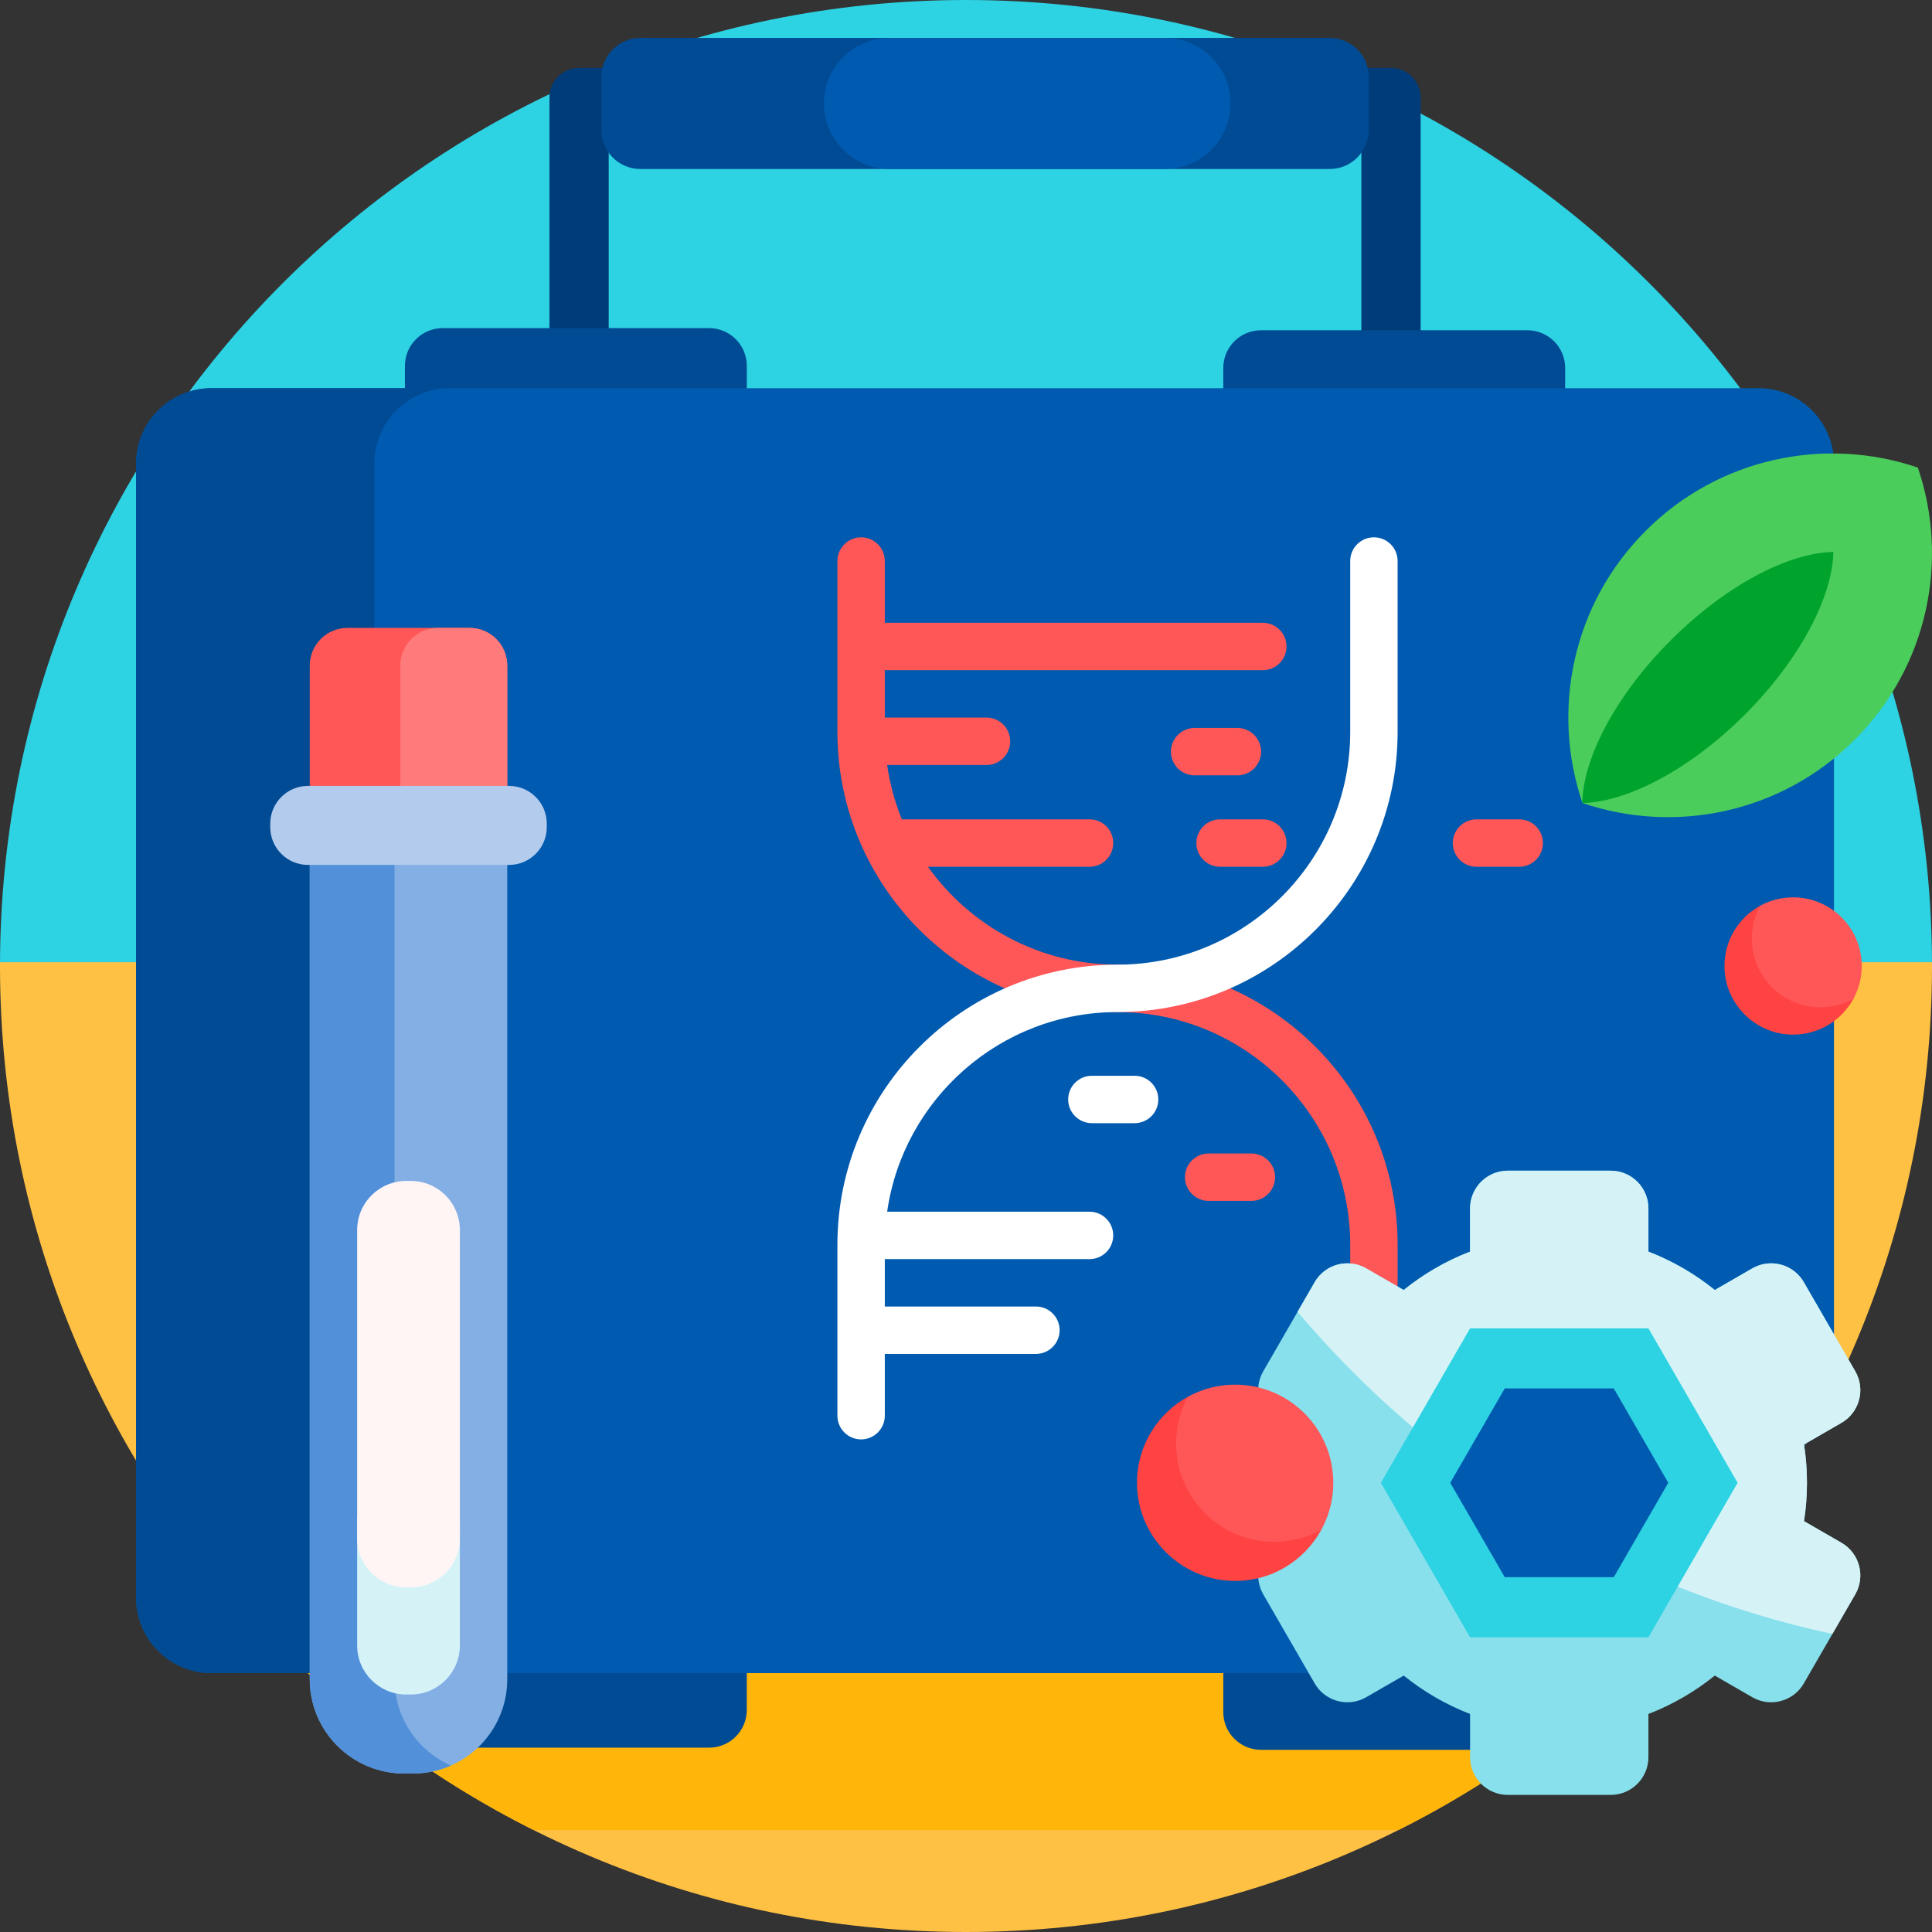
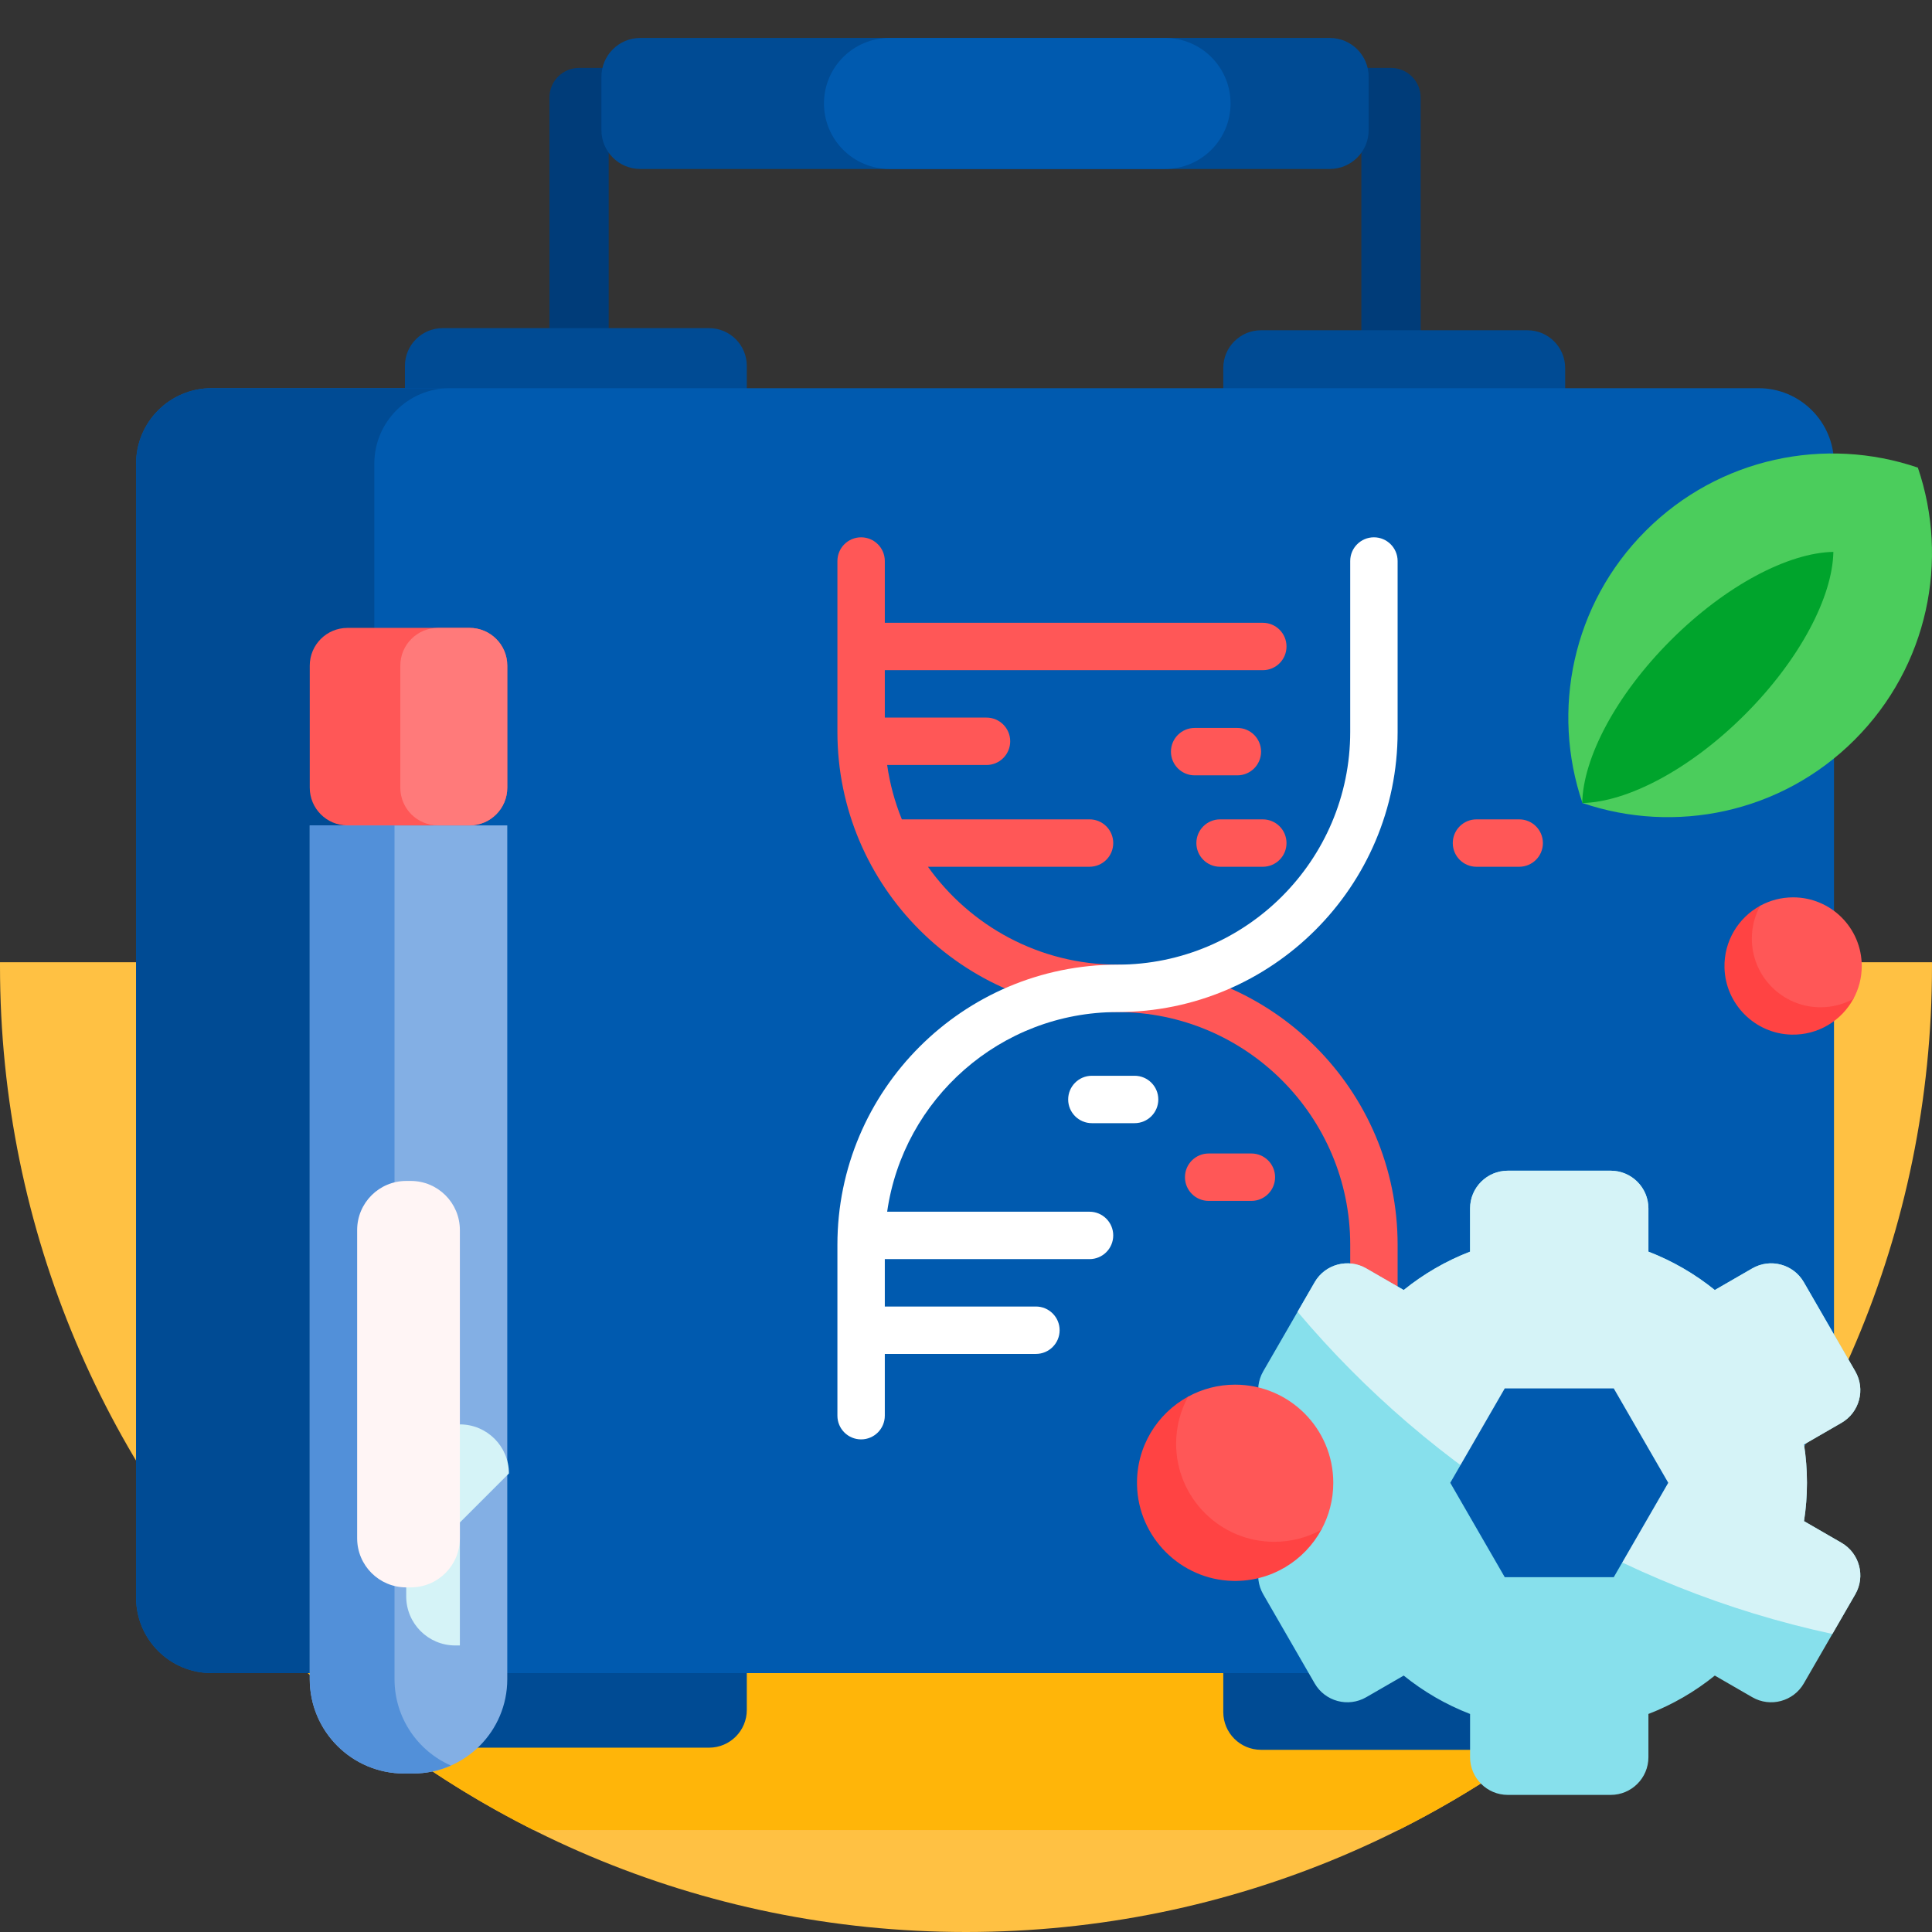
<svg xmlns="http://www.w3.org/2000/svg" id="Capa_1" enable-background="new 0 0 512 512" height="512" viewBox="0 0 512 512" width="512">
  <rect x="0" y="0" width="512" height="512" fill="#333333" stroke="none" />
  <g>
-     <path d="m7.107 263.129c-3.906 0-7.106-3.152-7.107-7.058 0-.024 0-.048 0-.072 0-141.384 114.615-255.999 256-255.999s256 114.615 256 256v.072c-.001 3.906-3.201 7.058-7.107 7.058h-497.786z" fill="#2dd2e3" />
    <path d="m512 256c0 141.385-114.615 256-256 256s-256-114.615-256-256c0-.333.001-.667.002-1h511.996c.001.333.002.667.002 1z" fill="#ffc143" />
    <path d="m71.619 413.213h353.551v34.93c-16.448 14.493-34.772 26.907-54.561 36.831h-229.219c-26.126-13.102-49.698-30.544-69.772-51.38v-20.381z" fill="#ffb509" />
    <path d="m368.632 17.996h-215.172c-4.336 0-7.852 3.515-7.852 7.852v181.197c0 4.336 3.515 7.852 7.852 7.852h215.172c4.337 0 7.852-3.516 7.852-7.852v-181.197c0-4.336-3.515-7.852-7.852-7.852zm-7.852 181.197h-199.468v-165.493h199.468z" fill="#003c79" />
    <path d="m197.91 439.175v13.975c0 5.523-4.477 10-10 10h-70.599c-5.523 0-10-4.477-10-10v-13.975c0-5.523 4.477-10 10-10h70.599c5.523 0 10 4.477 10 10zm-28.225-394.395h182.722c5.689 0 10.302-4.612 10.302-10.302v-14.12c0-5.689-4.612-10.302-10.302-10.302h-182.722c-5.689 0-10.302 4.612-10.302 10.302v14.12c0 5.69 4.612 10.302 10.302 10.302zm235.096 42.743h-70.599c-5.523 0-10 4.477-10 10v13.974c0 5.523 4.477 10 10 10h70.599c5.523 0 10-4.477 10-10v-13.974c0-5.523-4.478-10-10-10zm0 342.219h-70.599c-5.523 0-10 4.477-10 10v13.974c0 5.523 4.477 10 10 10h70.599c5.523 0 10-4.477 10-10v-13.974c0-5.523-4.478-10-10-10zm-216.871-342.785h-70.599c-5.523 0-10 4.477-10 10v13.975c0 5.523 4.477 10 10 10h70.599c5.523 0 10-4.477 10-10v-13.975c0-5.523-4.477-10-10-10z" fill="#004b94" />
    <path d="m486.028 122.873v245.612c-13.862 28.295-32.792 53.657-55.606 74.902h-374.358c-11.046 0-20-8.954-20-20v-300.514c0-11.046 8.954-20 20-20h409.964c11.045 0 20 8.954 20 20zm-250.305-78.093h73.021c9.589 0 17.362-7.773 17.362-17.362s-7.773-17.362-17.362-17.362h-73.021c-9.589 0-17.362 7.773-17.362 17.362s7.774 17.362 17.362 17.362z" fill="#005aaf" />
    <path d="m119.2 443.386h-63.136c-11.046 0-20-8.954-20-20v-300.513c0-11.046 8.954-20 20-20h63.136c-11.046 0-20 8.954-20 20v300.513c0 11.046 8.954 20 20 20z" fill="#004b94" />
    <path d="m370.383 329.874v45.3c0 3.469-2.813 6.281-6.281 6.281s-6.281-2.813-6.281-6.281v-45.3c0-34.003-27.664-61.667-61.667-61.667h-.001c-40.931 0-74.23-33.3-74.23-74.231v-45.299c0-3.469 2.813-6.281 6.281-6.281 3.469 0 6.281 2.813 6.281 6.281v16.368h100.172c3.469 0 6.281 2.813 6.281 6.281s-2.813 6.281-6.281 6.281h-100.172v12.563h26.949c3.469 0 6.281 2.813 6.281 6.281 0 3.469-2.813 6.281-6.281 6.281h-26.329c.717 5.021 2.041 9.848 3.895 14.406h49.739c3.469 0 6.281 2.813 6.281 6.281 0 3.469-2.813 6.281-6.281 6.281h-42.824c11.191 15.691 29.54 25.942 50.238 25.942h.001c40.93.002 74.229 33.302 74.229 74.232zm-36.185-130.681c0-3.469-2.813-6.281-6.281-6.281h-11.325c-3.469 0-6.281 2.813-6.281 6.281s2.813 6.281 6.281 6.281h11.325c3.468.001 6.281-2.812 6.281-6.281zm-10.866 30.509h11.325c3.469 0 6.281-2.813 6.281-6.281 0-3.469-2.813-6.281-6.281-6.281h-11.325c-3.469 0-6.281 2.813-6.281 6.281 0 3.469 2.812 6.281 6.281 6.281zm79.274-12.562h-11.325c-3.469 0-6.281 2.813-6.281 6.281 0 3.469 2.813 6.281 6.281 6.281h11.325c3.469 0 6.281-2.813 6.281-6.281.001-3.469-2.812-6.281-6.281-6.281zm-70.975 88.547h-11.325c-3.469 0-6.281 2.813-6.281 6.281 0 3.469 2.813 6.281 6.281 6.281h11.325c3.469 0 6.281-2.813 6.281-6.281.001-3.469-2.812-6.281-6.281-6.281z" fill="#ff5757" />
    <path d="m370.383 148.677v45.299c0 40.931-33.3 74.231-74.23 74.231h-.001c-31.031 0-56.782 23.039-61.047 52.91h53.633c3.469 0 6.281 2.813 6.281 6.281s-2.813 6.281-6.281 6.281h-54.254v12.563h40.047c3.469 0 6.281 2.813 6.281 6.281 0 3.469-2.813 6.281-6.281 6.281h-40.047v16.368c0 3.469-2.813 6.281-6.281 6.281-3.469 0-6.281-2.813-6.281-6.281v-45.3c0-40.93 33.3-74.23 74.23-74.23h.001c34.003 0 61.667-27.664 61.667-61.668v-45.299c0-3.469 2.813-6.281 6.281-6.281s6.282 2.814 6.282 6.283zm-69.701 136.412h-11.325c-3.469 0-6.281 2.813-6.281 6.281 0 3.469 2.813 6.281 6.281 6.281h11.325c3.469 0 6.281-2.813 6.281-6.281.001-3.469-2.812-6.281-6.281-6.281z" fill="#fff" />
    <path d="m491.665 422.508-13.632 23.612c-2.761 4.783-8.877 6.422-13.66 3.66l-9.931-5.734c-5.256 4.247-11.181 7.699-17.592 10.173v11.45c0 5.523-4.477 10-10 10h-27.264c-5.523 0-10-4.477-10-10v-11.45c-6.411-2.475-12.336-5.927-17.592-10.173l-9.931 5.734c-4.783 2.761-10.899 1.123-13.66-3.66l-13.632-23.612c-2.761-4.783-1.123-10.899 3.66-13.66l9.924-5.73c-.515-3.312-.782-6.705-.782-10.161s.267-6.849.782-10.161l-9.924-5.73c-4.783-2.761-6.422-8.877-3.66-13.66l13.632-23.612c2.761-4.783 8.877-6.422 13.66-3.66l9.931 5.734c5.256-4.247 11.181-7.699 17.592-10.173v-11.45c0-5.523 4.477-10 10-10h27.264c5.523 0 10 4.477 10 10v11.45c6.411 2.475 12.336 5.927 17.592 10.173l9.931-5.733c4.783-2.761 10.899-1.123 13.66 3.66l13.632 23.612c2.761 4.783 1.123 10.899-3.66 13.66l-9.924 5.73c.515 3.312.782 6.705.782 10.161s-.267 6.849-.782 10.161l9.924 5.73c4.783 2.761 6.421 8.877 3.66 13.659z" fill="#87e0ec" />
    <path d="m491.665 422.508-6.067 10.509c-56.379-12.13-105.859-42.828-141.724-85.377l4.529-7.844c2.761-4.783 8.877-6.422 13.66-3.66l9.931 5.734c5.256-4.247 11.181-7.699 17.592-10.173v-11.45c0-5.523 4.477-10 10-10h27.264c5.523 0 10 4.477 10 10v11.45c6.411 2.475 12.336 5.927 17.592 10.173l9.931-5.733c4.783-2.761 10.899-1.123 13.66 3.66l13.632 23.612c2.761 4.783 1.123 10.899-3.66 13.66l-9.924 5.73c.515 3.312.782 6.705.782 10.161s-.267 6.849-.782 10.161l9.924 5.73c4.783 2.759 6.421 8.875 3.66 13.657z" fill="#d5f3f7" />
-     <path d="m460.482 392.958-23.632 40.932h-47.264l-23.632-40.932 23.632-40.932h47.264z" fill="#2dd2e3" />
    <path d="m442.102 392.958-14.442 25.014h-28.884l-14.442-25.014 14.442-25.014h28.884z" fill="#005aaf" />
    <path d="m109.433 470h-2.345c-13.807 0-25-11.193-25-25v-226.257h52.345v226.257c0 13.807-11.193 25-25 25z" fill="#83afe4" />
    <path d="m119.494 467.893c-3.079 1.355-6.482 2.107-10.062 2.107h-2.345c-13.807 0-25-11.193-25-25v-226.257h22.468v226.257c.001 10.228 6.143 19.021 14.939 22.893z" fill="#5290d9" />
    <path d="m124.433 218.743h-32.345c-5.523 0-10-4.477-10-10v-32.345c0-5.523 4.477-10 10-10h32.345c5.523 0 10 4.477 10 10v32.345c0 5.522-4.477 10-10 10z" fill="#ff5757" />
    <path d="m124.433 218.743h-8.345c-5.523 0-10-4.477-10-10v-32.345c0-5.523 4.477-10 10-10h8.345c5.523 0 10 4.477 10 10v32.345c0 5.522-4.477 10-10 10z" fill="#ff7a7a" />
-     <path d="m134.902 229.212h-53.283c-5.523 0-10-4.477-10-10v-.938c0-5.523 4.477-10 10-10h53.283c5.523 0 10 4.477 10 10v.938c0 5.523-4.477 10-10 10z" fill="#b3cbed" />
-     <path d="m121.87 403.479v32.583c0 7.18-5.82 13-13 13h-1.22c-7.18 0-13-5.82-13-13v-32.583c0-7.18 5.82-13 13-13h1.22c7.18 0 13 5.82 13 13z" fill="#d5f3f7" />
+     <path d="m121.87 403.479v32.583h-1.22c-7.18 0-13-5.82-13-13v-32.583c0-7.18 5.82-13 13-13h1.22c7.18 0 13 5.82 13 13z" fill="#d5f3f7" />
    <path d="m121.87 325.964v81.709c0 7.18-5.82 13-13 13h-1.22c-7.18 0-13-5.82-13-13v-81.709c0-7.18 5.82-13 13-13h1.22c7.18 0 13 5.82 13 13z" fill="#fff5f5" />
    <path d="m349.85 404.917c-3.389 1.554-7.169 2.402-11.152 2.354-14.047-.169-25.517-11.64-25.687-25.687-.048-3.954.787-7.709 2.32-11.078.124-.272-.169-.546-.432-.403-8.263 4.501-13.814 13.353-13.577 23.479.323 13.809 11.569 25.055 25.378 25.378 10.155.238 19.028-5.346 23.517-13.648.131-.241-.119-.509-.367-.395zm141.096-140.553c-2.37 1.087-5.014 1.68-7.8 1.646-9.824-.118-17.847-8.141-17.965-17.965-.033-2.766.551-5.391 1.623-7.748.087-.19-.118-.382-.302-.282-5.779 3.148-9.662 9.339-9.496 16.421.226 9.658 8.091 17.523 17.749 17.749 7.102.166 13.308-3.739 16.448-9.546.091-.167-.083-.355-.257-.275z" fill="#ff4343" />
    <path d="m327.324 366.949c-4.515 0-8.761 1.151-12.462 3.174-2.024 3.701-3.174 7.947-3.174 12.462 0 14.364 11.645 26.009 26.009 26.009 4.515 0 8.761-1.15 12.462-3.174 2.024-3.7 3.174-7.947 3.174-12.462 0-14.364-11.644-26.009-26.009-26.009zm147.868-129.14c-3.158 0-6.128.805-8.716 2.22-1.415 2.588-2.22 5.558-2.22 8.716 0 10.046 8.144 18.191 18.191 18.191 3.158 0 6.128-.805 8.716-2.22 1.415-2.588 2.22-5.558 2.22-8.716-.001-10.047-8.145-18.191-18.191-18.191z" fill="#ff5757" />
    <path d="m491.5 196.055c-19.509 19.509-47.669 25.094-72.131 16.754-8.34-24.462-2.755-52.623 16.754-72.131 19.509-19.509 47.669-25.094 72.132-16.754 8.338 24.462 2.754 52.622-16.755 72.131z" fill="#4bcd5c" />
    <path d="m485.86 146.258c-.209 11.862-8.832 28.505-23.439 43.112s-31.25 23.23-43.112 23.439c.209-11.862 8.832-28.505 23.439-43.112s31.25-23.229 43.112-23.439z" fill="#00a42c" />
  </g>
</svg>